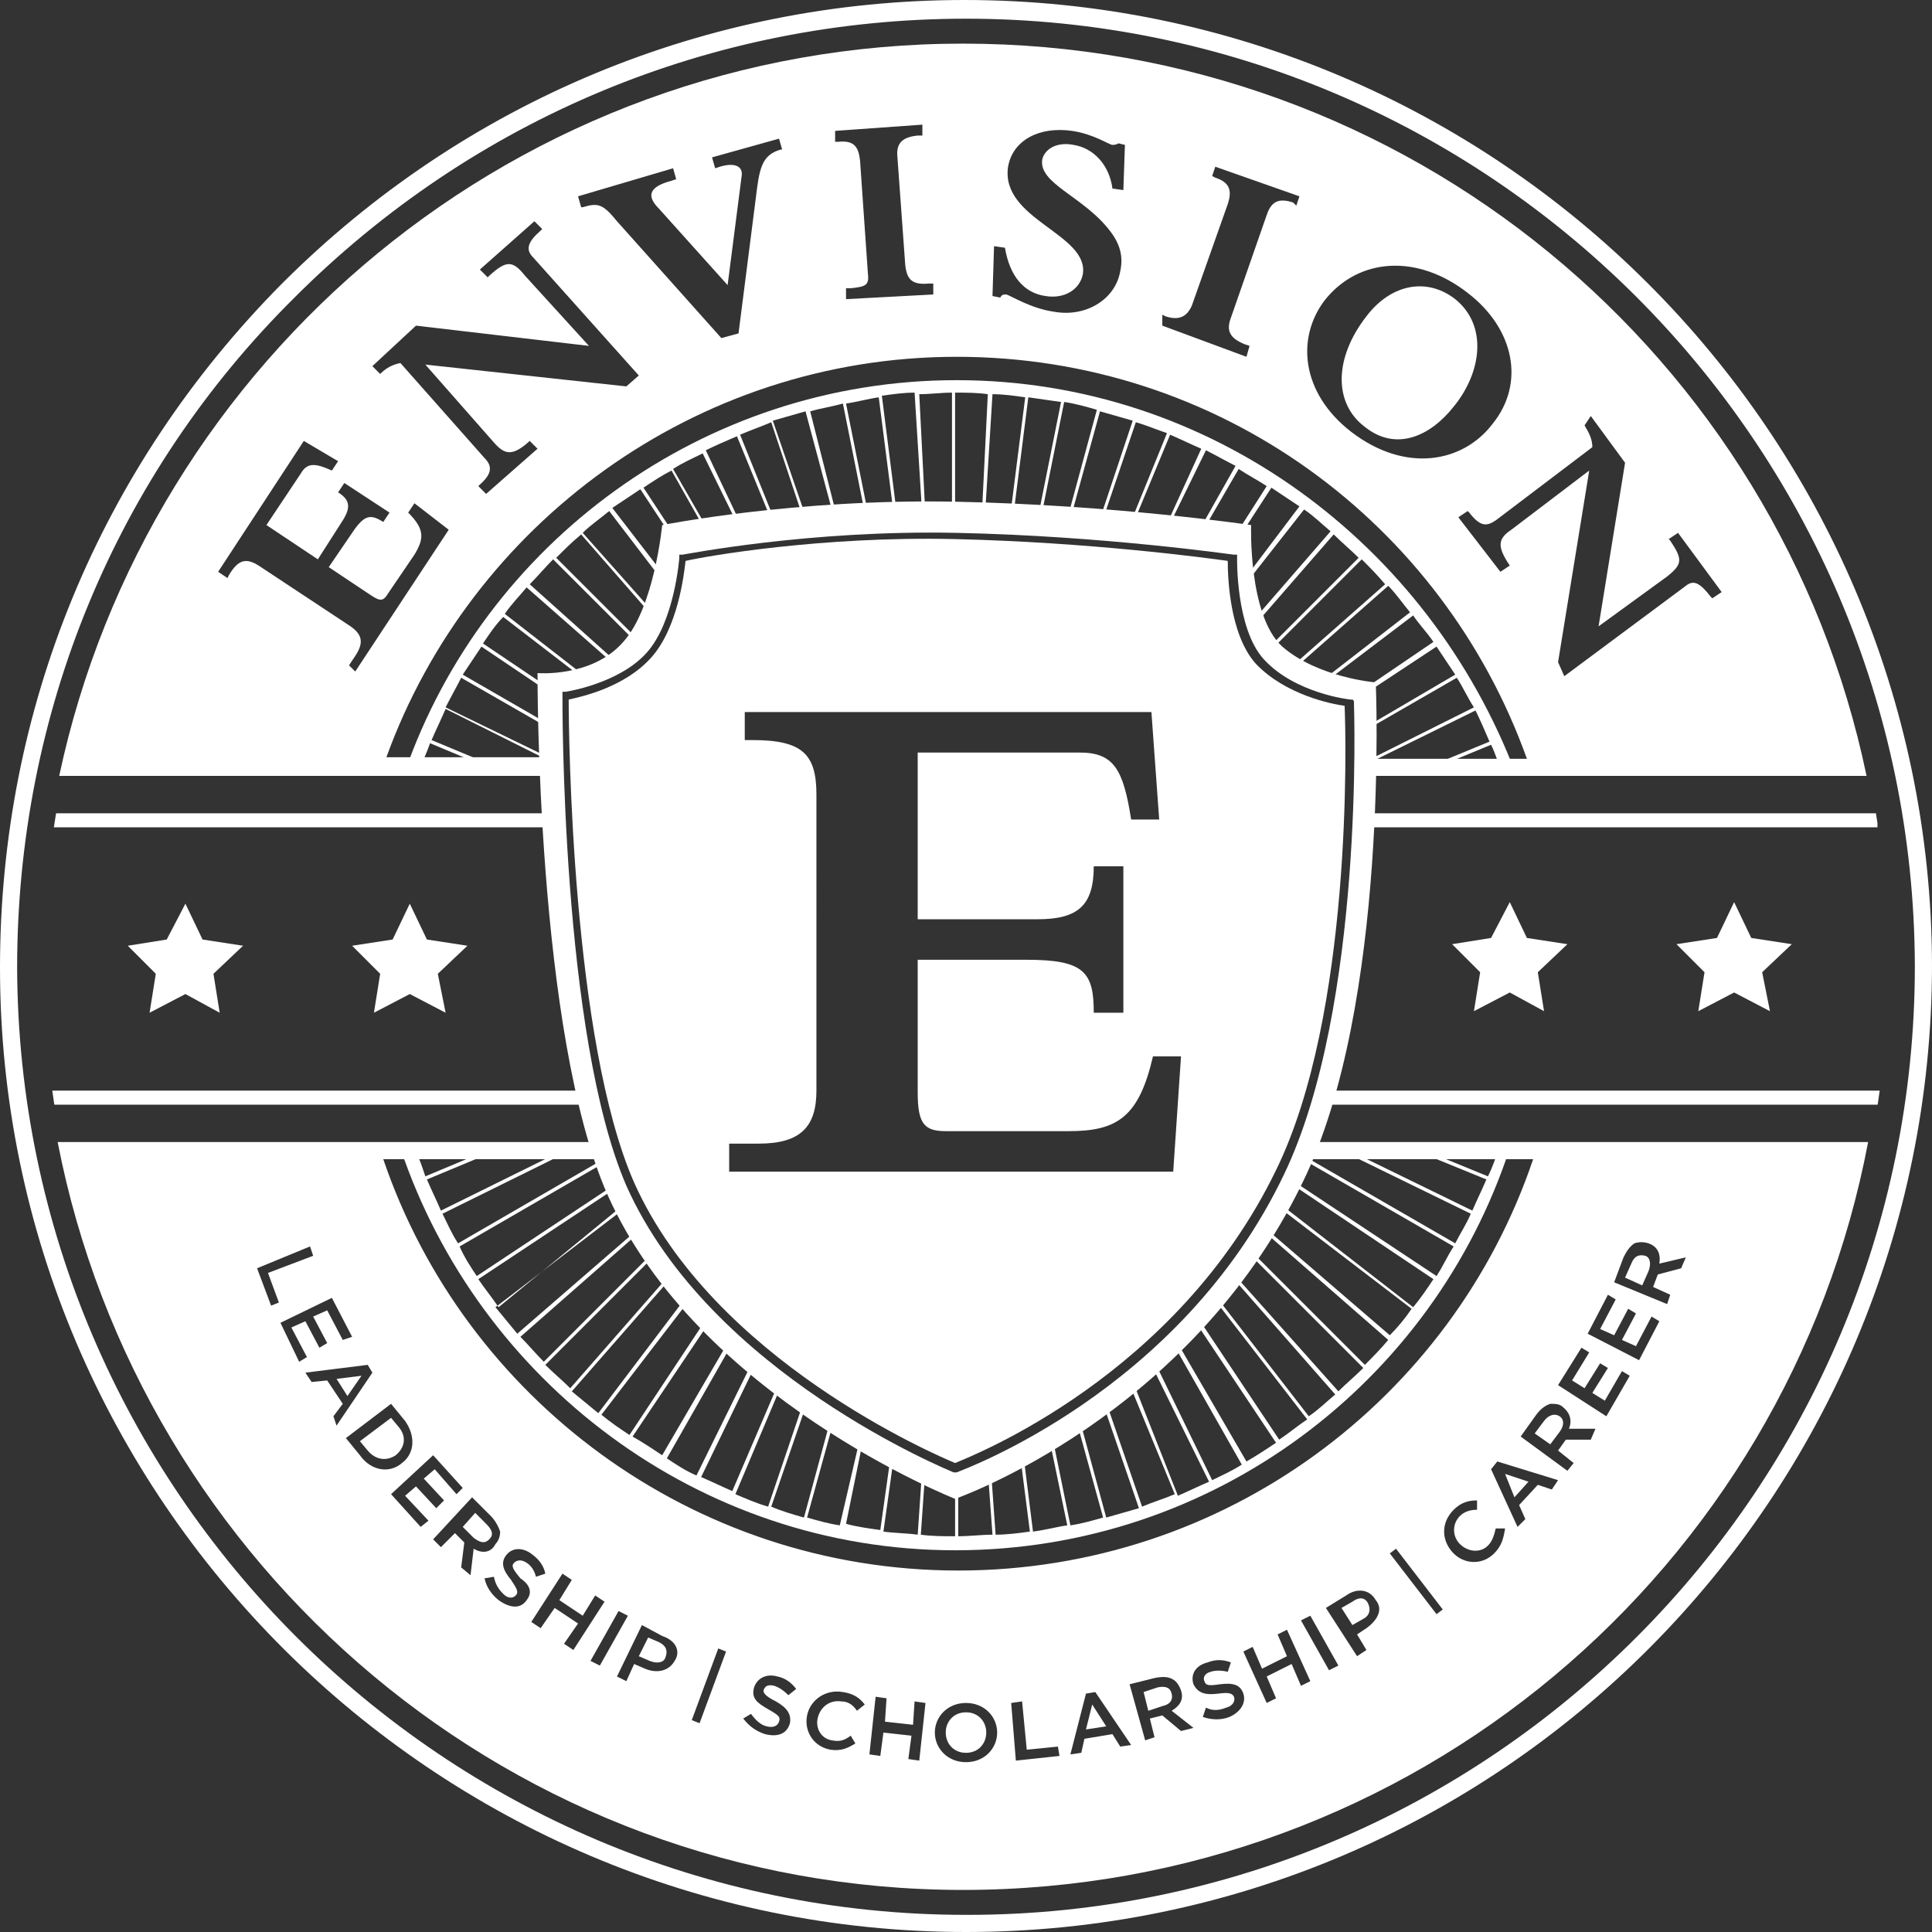
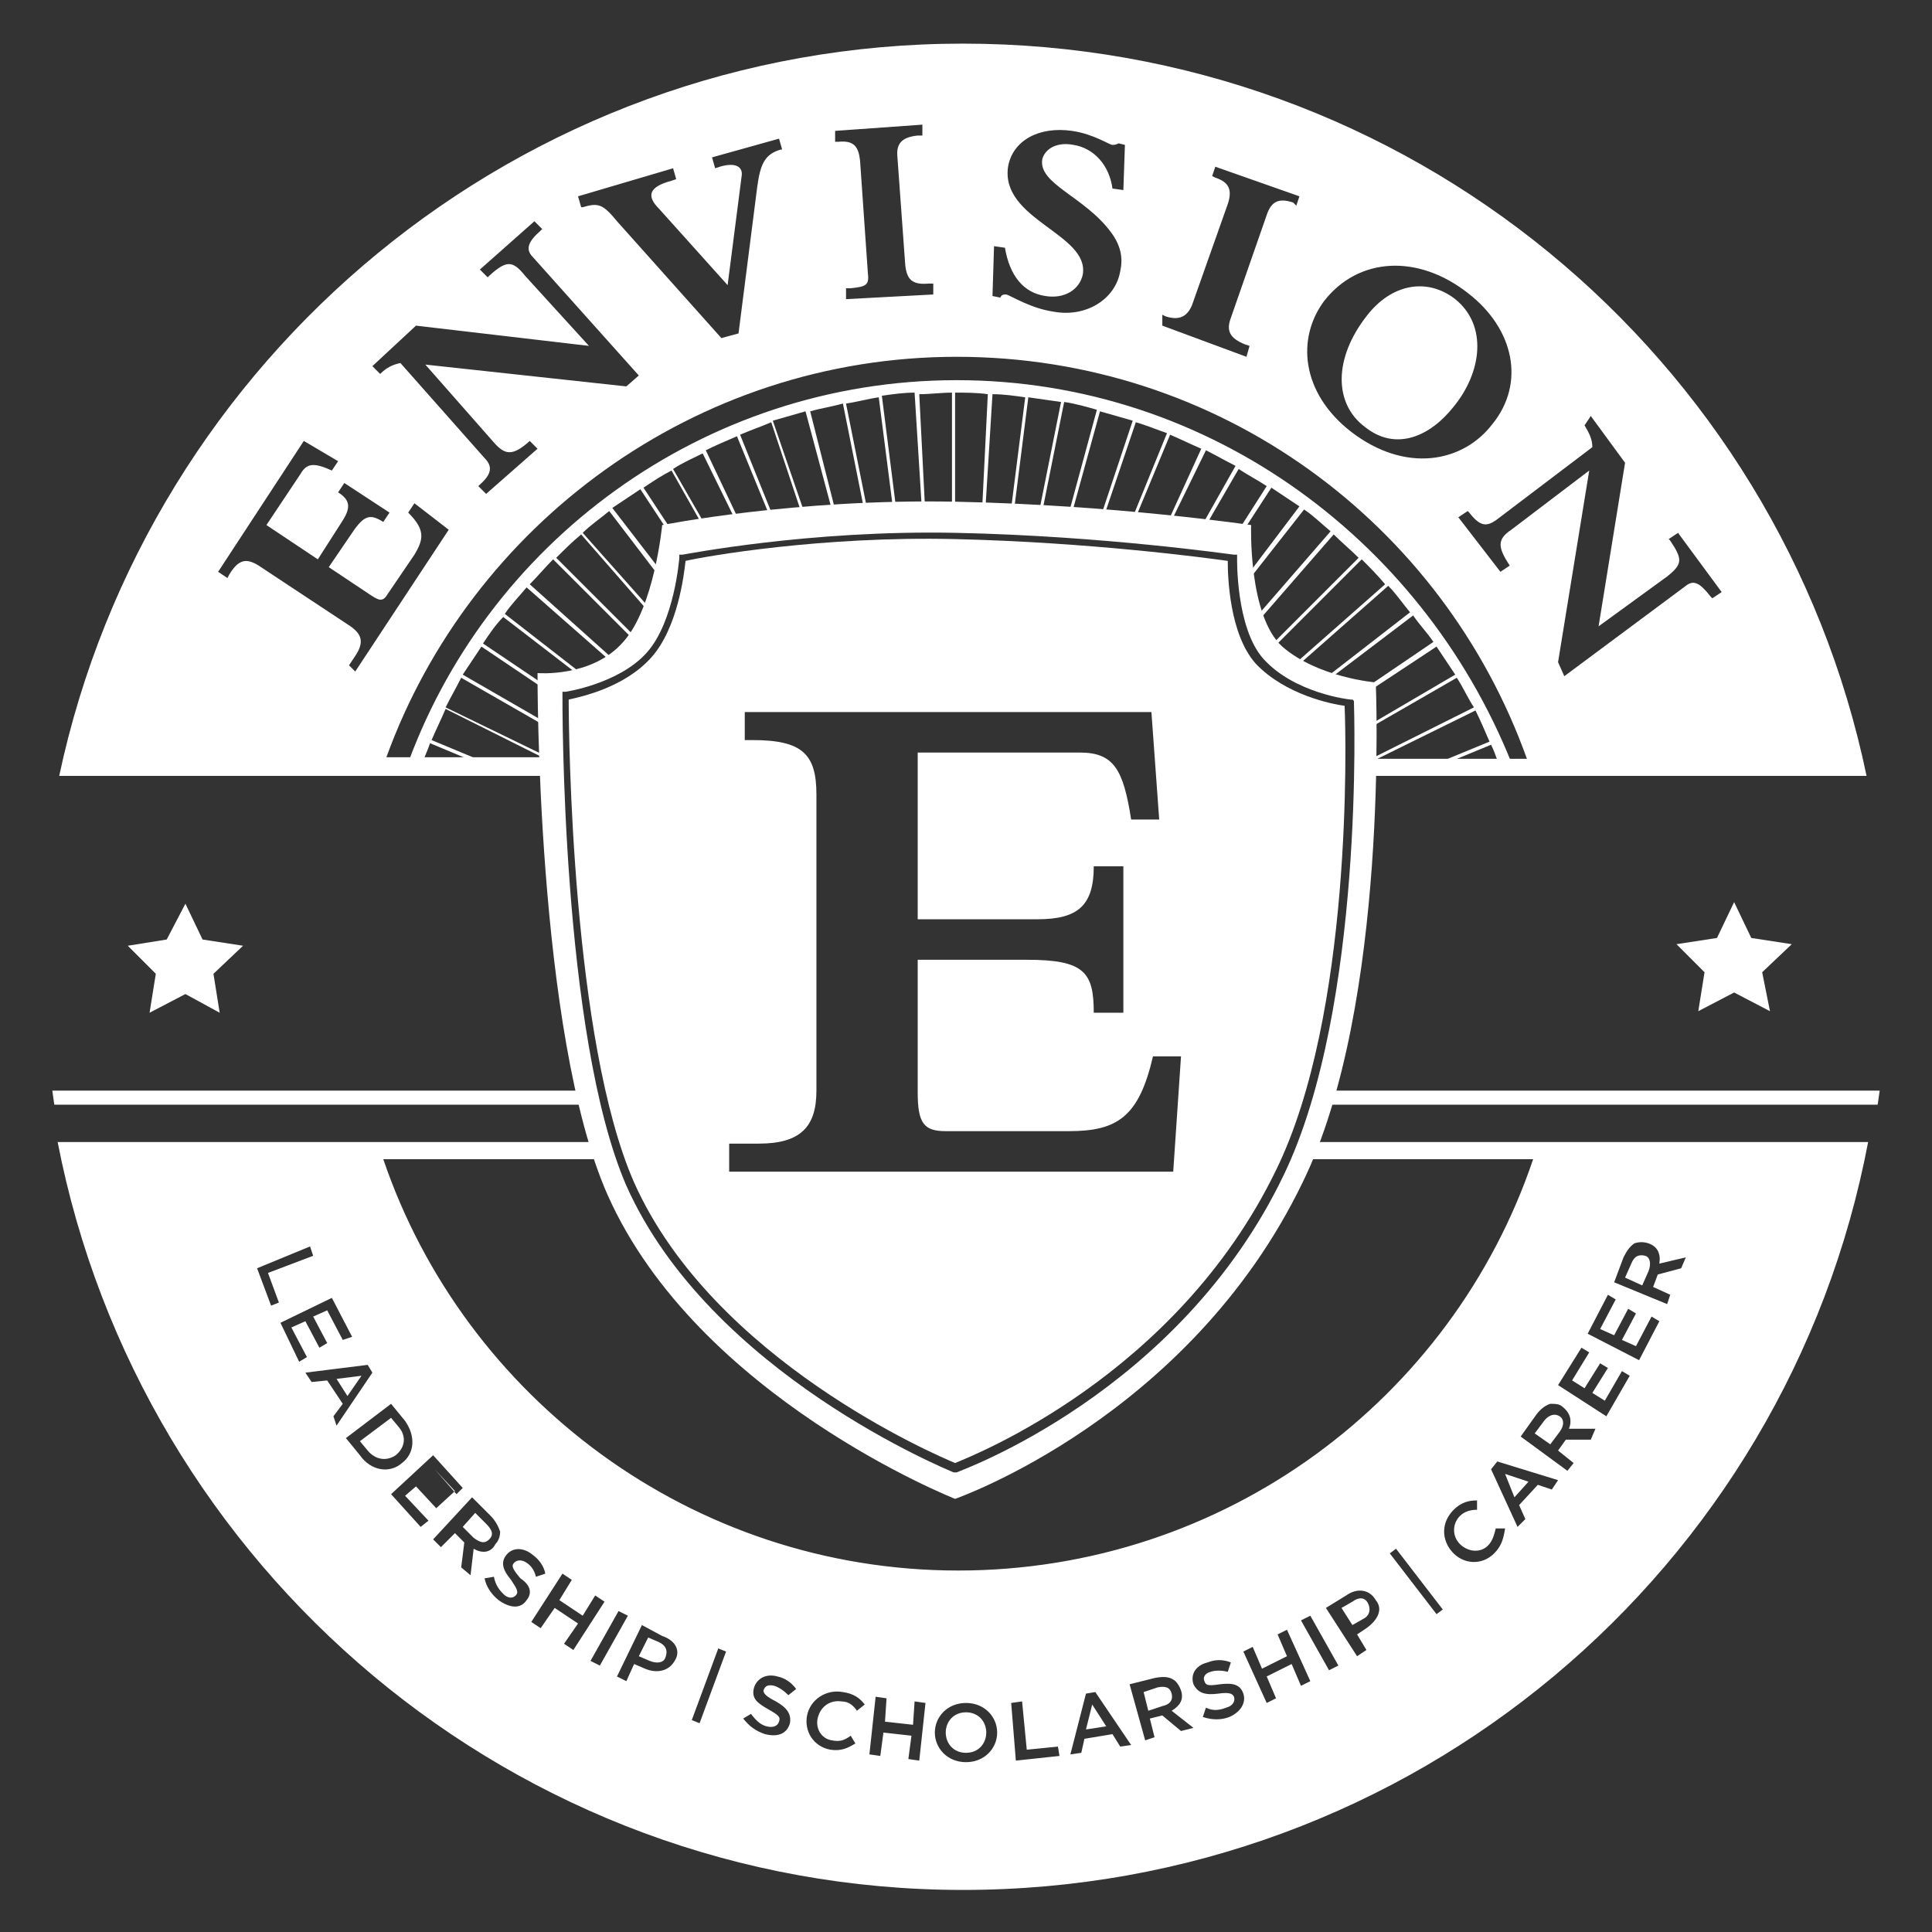
<svg xmlns="http://www.w3.org/2000/svg" xmlns:xlink="http://www.w3.org/1999/xlink" version="1.1" id="Layer_1" x="0px" y="0px" viewBox="0 0 124 124" style="enable-background:new 0 0 124 124;" xml:space="preserve">
  <rect x="0" y="0" width="124" height="124" fill="#333333" stroke="none" />
  <g>
    <g>
      <g>
        <path style="fill:none;" d="M61.5,24.8c-20.5,0-37.1,16.6-37.1,37.1S41,99,61.5,99s37.1-16.6,37.1-37.1S82,24.8,61.5,24.8z      M86.9,59.4c-0.1,2.4-0.3,4.7-0.8,7c-1,4.1-2.1,8.2-4.3,11.9C77.6,85.3,71,92.1,63,94.7c-0.6,0.5-1.4,0.8-2.3,0.3     c-4.6-2.2-9.7-3.7-13.1-7.8c-1.7-2.1-3.6-4-5.2-6.1c-0.8-1-1.6-1.9-2.1-3.1c-0.3-0.6-0.2-2.2-0.6-2.6c-2-2-1.5-4-2.2-6.5     c-0.7-2.6-1.3-5.1-1.5-7.8c-0.2-2.8-0.3-5.5-0.5-8.3c-0.1-1.2-0.1-2.4,0.1-3.7c0.2-1,0.2-1.3-0.3-2.1c-0.6-0.9-0.3-1.8,0.2-2.3     c0.2-0.7,0.9-1.2,1.9-1.2c2.7,0.2,4.7-3.4,5.6-5.4c0-0.1,0.1-0.2,0.1-0.2c-0.6-1.2,0-3.1,1.8-3.1c2.4,0,4.6-0.6,6.9-0.9     c2.3-0.3,4.5-0.4,6.8-0.5c3.9,0,7.9,0.1,11.8,0c2.5-0.1,5.8-0.3,8,1c0.3,0.2,0.6,0.5,0.9,0.7c0.2,0.1,0.3,0.3,0.4,0.5     c0.4,0.6,0.7,1.3,0.6,2.1c0,0.1,0,0.2,0,0.3c0.3,1.1,0.6,2.2,0.8,3.3c0.3,0.2,0.5,0.4,0.8,0.6c0.8,0.6,1.6,1.1,2.4,1.6     c0.3,0.2,0.7,0.4,1,0.6c-0.3-0.2-0.3,0,0.3,0.2c0.6,0.2,1.3,0.8,1.4,1.4c0.4,2.1,0.3,4.3,0.2,6.5l0,0     C87.6,54.7,87,56.9,86.9,59.4z" />
        <g>
          <path style="fill:#FFFFFF;" d="M61.4,24.4c-16.3,0-30.3,10.5-35.4,25.1h0.9c0.2-0.6,0.5-1.2,0.7-1.8l4.3,1.8h0.6l-4.8-2      c0.3-0.7,0.6-1.3,0.9-2l7,3.5c0-0.1,0-0.2,0-0.2l-7-3.4c0.3-0.6,0.7-1.3,1-1.9l5.4,3.1c0-0.1-0.1-0.2-0.1-0.3l-5.2-3      c0.4-0.6,0.8-1.2,1.2-1.8l4.6,3.1c0-0.1,0.1-0.1,0.1-0.2L31,41.3c0.4-0.6,0.8-1.2,1.3-1.7l5.2,4c0.1,0,0.2,0,0.3,0l-5.4-4.2      c0.4-0.6,0.9-1.1,1.4-1.7l5.8,5.1c0.1,0,0.1-0.1,0.2-0.1L34,37.5c0.5-0.5,1-1.1,1.5-1.6l5.5,5.5c0-0.1,0.1-0.1,0.1-0.2l-5.4-5.4      c0.5-0.5,1-1,1.6-1.5l4.8,5.5c0-0.1,0.1-0.1,0.1-0.2l-4.8-5.4c0.5-0.5,1.1-0.9,1.7-1.4l3.9,5.1c0,0,0-0.1,0.1-0.1      C43,37.7,43,37.6,43,37.4l-3.7-4.8c0.6-0.4,1.2-0.8,1.8-1.2l2.5,3.8c0.1,0,0.1-0.1,0.2-0.1l-2.5-3.8c0.6-0.4,1.2-0.8,1.8-1.1      l2.6,4.6c0.1,0,0.2,0,0.2,0l-2.7-4.7c0.6-0.4,1.3-0.7,1.9-1l2.7,5.5c0.1,0,0.2,0,0.2,0l-2.7-5.7c0.6-0.3,1.3-0.6,2-0.9l2.5,6.1      H50l-2.5-6.2c0.7-0.3,1.3-0.5,2-0.8l2.2,6.6c0.1,0,0.2,0,0.2,0L49.6,27c0.7-0.2,1.4-0.4,2.1-0.6l1.9,7.1c0.1,0,0.2,0,0.2,0      L52,26.4c0.7-0.2,1.4-0.3,2.1-0.5l1.5,7.5c0.1,0,0.2,0,0.2,0l-1.5-7.5c0.7-0.1,1.4-0.3,2.1-0.4l1,7.8c0.1,0,0.2,0,0.2,0l-1-7.9      c0.7-0.1,1.4-0.2,2.1-0.2l0.5,8c0.1,0,0.2,0,0.2,0L59,25.3c0.7,0,1.4-0.1,2.1-0.1v8.1c0.1,0,0.2,0,0.2,0v-8.1      c0.7,0,1.4,0,2.1,0.1L63,33.4c0.1,0,0.2,0,0.2,0l0.5-8.1c0.7,0,1.4,0.1,2.1,0.2l-1,7.9c0.1,0,0.2,0,0.2,0l1-7.9      c0.7,0.1,1.4,0.2,2.1,0.3l-1.5,7.5c0.1,0,0.2,0,0.2,0l1.5-7.5c0.7,0.1,1.4,0.3,2.1,0.5l-1.9,7c0.1,0,0.2,0,0.2,0l1.9-6.9      c0.7,0.2,1.4,0.4,2.1,0.6l-2.1,6.3c0.1,0,0.2,0,0.2,0l2.1-6.2c0.7,0.2,1.4,0.5,2,0.7l-2.2,5.4c0.1,0,0.2,0,0.2,0l2.2-5.3      c0.7,0.3,1.3,0.6,2,0.9L75,33.4c0.1,0,0.2,0,0.2,0l2.2-4.5c0.6,0.3,1.3,0.7,1.9,1l-2.2,3.9c0.1,0,0.1,0.1,0.2,0.1l2.2-3.8      c0.6,0.4,1.2,0.7,1.8,1.1L79,34.8c0.1,0,0.1,0.1,0.2,0.2l2.4-3.7c0.6,0.4,1.2,0.8,1.8,1.2l-3.1,4.1c0,0.1,0,0.2,0.1,0.3l3.3-4.2      c0.6,0.4,1.1,0.9,1.7,1.4l-4.6,5.3c0,0.1,0,0.2,0.1,0.3l4.7-5.4c0.5,0.5,1.1,1,1.6,1.5l-5.8,5.8c0.1,0,0.1,0.1,0.2,0.1l5.8-5.8      c0.5,0.5,1,1,1.5,1.6L83,42.7c0.1,0,0.1,0.1,0.2,0.1l5.9-5.2c0.5,0.5,0.9,1.1,1.4,1.7l-5.8,4.5c0.1,0,0.1,0.1,0.2,0.1l5.8-4.4      c0.4,0.6,0.9,1.1,1.3,1.7l-5.3,3.6c0.1,0,0.1,0.1,0.2,0.2l5.3-3.5c0.4,0.6,0.8,1.2,1.2,1.8l-5.8,3.4c0,0.1,0,0.2,0,0.2l5.9-3.4      c0.4,0.6,0.7,1.3,1.1,1.9l-6.8,3.4c0,0.1,0,0.2,0,0.2l6.9-3.4c0.3,0.6,0.6,1.3,0.9,2l-5.1,2.1h0.6l4.6-1.9      c0.3,0.6,0.5,1.3,0.7,1.9h0.9C91.7,34.9,77.7,24.4,61.4,24.4z" />
-           <path style="fill:#FFFFFF;" d="M96.2,73.7c-0.2,0.6-0.4,1.2-0.7,1.8l-4.4-1.8h-0.6l4.9,2c-0.3,0.7-0.6,1.3-0.9,2l-8.2-4h-0.5      l8.6,4.2c-0.3,0.7-0.7,1.3-1,1.9l-9.7-5.6c0,0.1-0.1,0.1-0.1,0.2l9.7,5.6c-0.4,0.6-0.7,1.3-1.1,1.9L83,75.8      c0,0.1-0.1,0.1-0.1,0.2l9.1,6.1c-0.4,0.6-0.8,1.2-1.3,1.8l-8.5-6.6c0,0.1-0.1,0.1-0.1,0.2l8.5,6.5c-0.4,0.6-0.9,1.2-1.4,1.7      l-7.9-6.8c0,0.1-0.1,0.1-0.1,0.2l7.9,6.9c-0.5,0.6-1,1.1-1.5,1.6l-7.2-7.2c0,0.1-0.1,0.1-0.1,0.2l7.2,7.2      c-0.5,0.5-1.1,1-1.6,1.5l-6.6-7.4c0,0.1-0.1,0.1-0.1,0.2l6.5,7.4c-0.6,0.5-1.1,1-1.7,1.4l-5.8-7.5c0,0.1-0.1,0.1-0.1,0.2      l5.8,7.5c-0.6,0.4-1.2,0.9-1.8,1.3l-5-7.5C77,85,77,85,76.9,85.1l5,7.5c-0.6,0.4-1.2,0.8-1.9,1.2l-4.3-7.4      c-0.1,0.1-0.1,0.1-0.2,0.2l4.2,7.4c-0.6,0.4-1.3,0.7-1.9,1l-3.5-7.2c-0.1,0.1-0.1,0.1-0.2,0.2l3.5,7.1c-0.7,0.3-1.3,0.6-2,0.9      l-2.8-7.1c-0.1,0.1-0.1,0.1-0.2,0.2l2.8,6.8c-0.7,0.3-1.4,0.5-2.1,0.8l-2.2-6.4c-0.1,0-0.1,0.1-0.2,0.1l2.2,6.4      c-0.7,0.2-1.4,0.4-2.1,0.6l-1.6-5.9c-0.1,0-0.1,0.1-0.2,0.1l1.6,5.8c-0.7,0.2-1.4,0.4-2.1,0.5l-1.1-5.4c-0.1,0-0.1,0.1-0.2,0.1      l1.1,5.3c-0.7,0.1-1.4,0.3-2.2,0.4l-0.6-4.8c-0.1,0-0.1,0.1-0.2,0.1l0.6,4.7c-0.7,0.1-1.5,0.2-2.2,0.2l-0.3-4.2      c-0.1,0-0.1,0.1-0.2,0.1l0.3,4.1c-0.7,0-1.5,0.1-2.2,0.1v-3.5c-0.1,0-0.2,0-0.2,0v3.5c-0.7,0-1.5,0-2.2-0.1l0.3-4.3      c-0.1,0-0.1-0.1-0.2-0.1l-0.3,4.4c-0.7-0.1-1.5-0.1-2.2-0.2l0.7-5c-0.1,0-0.1-0.1-0.2-0.1l-0.7,5c-0.7-0.1-1.5-0.2-2.2-0.4      l1.1-5.4c-0.1,0-0.1-0.1-0.2-0.1l-1.3,5.6c-0.7-0.1-1.4-0.3-2.1-0.5l1.6-5.8c-0.1,0-0.1-0.1-0.2-0.1l-1.6,5.9      c-0.7-0.2-1.4-0.4-2.1-0.7l2.1-6.1c-0.1,0-0.1-0.1-0.2-0.1l-2.1,6.2c-0.7-0.2-1.4-0.5-2.1-0.8l2.7-6.4c-0.1,0-0.1-0.1-0.2-0.1      L47,95.7c-0.7-0.3-1.3-0.6-2-0.9l3.3-6.8c-0.1-0.1-0.1-0.1-0.2-0.2l-3.4,6.9c-0.7-0.3-1.3-0.7-1.9-1.1l4.1-7.2      c-0.1-0.1-0.1-0.1-0.2-0.2l-4.2,7.2c-0.6-0.4-1.2-0.8-1.9-1.2l4.9-7.3c-0.1-0.1-0.1-0.1-0.2-0.2l-4.9,7.4      c-0.6-0.4-1.2-0.8-1.8-1.3l5.6-7.3c-0.1-0.1-0.1-0.1-0.2-0.2l-5.6,7.4c-0.6-0.5-1.1-0.9-1.7-1.4l6.3-7.2c0-0.1-0.1-0.1-0.1-0.2      l-6.3,7.2c-0.5-0.5-1.1-1-1.6-1.5l6.9-6.9c0-0.1-0.1-0.1-0.1-0.2l-6.9,6.9c-0.5-0.5-1-1.1-1.5-1.6l7.4-6.5      c0-0.1-0.1-0.1-0.1-0.2l-7.5,6.5c-0.5-0.6-0.9-1.1-1.4-1.7l8.1-6.2c0-0.1,0-0.1-0.1-0.2L32,83.9c-0.4-0.6-0.9-1.2-1.3-1.8      l9.2-6.1c0-0.1,0-0.2-0.1-0.2l-9.2,6.1c-0.4-0.6-0.8-1.2-1.1-1.9l9.5-5.5c0-0.1-0.1-0.1-0.1-0.2l-9.5,5.5      c-0.4-0.6-0.7-1.3-1-1.9l8.5-4.2h-0.5l-8.1,4c-0.3-0.7-0.6-1.3-0.9-2l4.8-2h-0.6l-4.3,1.8c-0.2-0.6-0.4-1.2-0.7-1.8h-0.9      c5,14.9,19.1,25.8,35.6,25.8c16.6,0,30.7-10.8,35.6-25.8H96.2z" />
        </g>
        <g>
-           <path style="fill:#FFFFFF;" d="M62,124C27.9,124,0,96.2,0,62.1C0,45.5,6.4,30,18.1,18.2C29.8,6.5,45.4,0,61.9,0      c34.2,0,62,27.8,62.1,61.9C124,96.1,96.3,124,62,124L62,124z M62,1.2c-16.3,0-31.6,6.4-43.1,17.9C7.4,30.5,1.1,45.8,1.1,62.1      c0.1,33.5,27.4,60.8,60.9,60.8h0.1c33.6,0,60.8-27.4,60.8-60.9C122.8,28.4,95.5,1.2,62,1.2z" />
-         </g>
+           </g>
        <g>
-           <polygon style="fill:#FFFFFF;" points="26.3,58 27.4,60.3 30,60.7 28.1,62.5 28.6,65 26.3,63.8 24,65 24.4,62.5 22.6,60.7       25.2,60.3     " />
          <polygon style="fill:#FFFFFF;" points="11.9,58 13,60.3 15.6,60.7 13.7,62.5 14.1,65 11.9,63.8 9.6,65 10,62.5 8.2,60.7       10.7,60.3     " />
        </g>
        <g>
          <polygon style="fill:#FFFFFF;" points="111.3,57.9 112.4,60.2 115,60.6 113.1,62.4 113.6,64.9 111.3,63.7 109,64.9 109.4,62.4       107.6,60.6 110.2,60.2     " />
-           <polygon style="fill:#FFFFFF;" points="96.9,57.9 98,60.2 100.6,60.6 98.7,62.4 99.1,64.9 96.9,63.7 94.6,64.9 95,62.4       93.2,60.6 95.7,60.2     " />
        </g>
        <g>
          <g>
            <defs>
-               <circle id="SVGID_1_" cx="62" cy="61.9" r="59.2" />
-             </defs>
+               </defs>
            <clipPath id="SVGID_00000164487788807204824740000018165325840260256957_">
              <use xlink:href="#SVGID_1_" style="overflow:visible;" />
            </clipPath>
            <g style="clip-path:url(#SVGID_00000164487788807204824740000018165325840260256957_);">
              <g>
                <path style="fill:#FFFFFF;" d="M35.5,52.7c0-0.2,0-0.3,0-0.5H2.7v0.9h32.8C35.5,53,35.5,52.9,35.5,52.7z" />
                <path style="fill:#FFFFFF;" d="M87.2,52.2L87.2,52.2c0.1,0.3,0.1,0.6,0.1,0.9h33.2v-0.9H87.2z" />
              </g>
            </g>
          </g>
          <g>
            <defs>
              <circle id="SVGID_00000102545306926791253940000016139900840989077422_" cx="62" cy="61.9" r="59.2" />
            </defs>
            <clipPath id="SVGID_00000044144268555599455270000015945200337997659778_">
              <use xlink:href="#SVGID_00000102545306926791253940000016139900840989077422_" style="overflow:visible;" />
            </clipPath>
            <g style="clip-path:url(#SVGID_00000044144268555599455270000015945200337997659778_);">
              <g>
                <path style="fill:#FFFFFF;" d="M37.7,70H2.9v0.9h35C37.8,70.6,37.8,70.3,37.7,70z" />
                <path style="fill:#FFFFFF;" d="M85.1,70c-0.1,0.3-0.2,0.6-0.3,0.9h35.9V70H85.1z" />
              </g>
            </g>
          </g>
        </g>
        <g>
          <path style="fill:#FFFFFF;" d="M30.5,97.1L29.7,98l0.7,0.7c0.4,0.3,0.7,0.4,1,0.1l0,0c0.3-0.3,0.2-0.6-0.2-1L30.5,97.1z" />
          <path style="fill:#FFFFFF;" d="M87.8,102.9c-0.2-0.4-0.6-0.4-1-0.1l-0.7,0.4l0.7,1.1l0.7-0.4C87.9,103.7,88,103.3,87.8,102.9      L87.8,102.9z" />
          <path style="fill:#FFFFFF;" d="M62,109.9c-0.8,0-1.3,0.6-1.3,1.3l0,0c0,0.7,0.5,1.3,1.3,1.3s1.3-0.6,1.3-1.3l0,0      C63.3,110.5,62.8,109.9,62,109.9z" />
          <polygon style="fill:#FFFFFF;" points="98.1,95.1 96.6,94.6 97.2,96.1     " />
          <path style="fill:#FFFFFF;" d="M75.2,108.7c-0.1-0.4-0.4-0.5-0.9-0.4l-0.9,0.3l0.3,1.2l0.9-0.3      C75.1,109.4,75.3,109.1,75.2,108.7L75.2,108.7z" />
          <path style="fill:#FFFFFF;" d="M42.3,105.4l-0.7-0.3l-0.6,1.2l0.7,0.3c0.5,0.2,0.9,0.1,1-0.2l0,0      C42.9,105.9,42.7,105.6,42.3,105.4z" />
          <polygon style="fill:#FFFFFF;" points="69.7,111 71,110.8 70.1,109.4     " />
          <path style="fill:#FFFFFF;" d="M100.1,90.9L100.1,90.9c-0.3-0.2-0.7-0.1-1,0.3L98.5,92l1,0.7l0.6-0.8      C100.4,91.5,100.4,91.1,100.1,90.9z" />
          <polygon style="fill:#FFFFFF;" points="22.3,89.6 23.2,88.3 21.6,88.5     " />
          <path style="fill:#FFFFFF;" d="M25.6,91.6L25.1,91l-2,1.5l0.5,0.6c0.5,0.6,1.2,0.7,1.8,0.3l0,0C26,92.9,26.1,92.2,25.6,91.6z" />
-           <path style="fill:#FFFFFF;" d="M84.1,73.3c-0.1,0.4-0.3,0.8-0.4,1.1h14.7c-5.2,15.4-19.8,26.4-36.9,26.4S29.8,89.7,24.6,74.4      h14.3c-0.2-0.4-0.4-0.8-0.5-1.1H3.7c5.3,27.3,29.3,48,58.1,48c28.9,0,52.9-20.6,58.1-48H84.1z M16.5,81.4l3.4-1.4l0.2,0.6      l-2.9,1.1l0.7,1.9l-0.5,0.2L16.5,81.4z M18,84.9l3.3-1.6l1.3,2.5L22,86l-1-1.9l-0.9,0.4l0.9,1.7l-0.5,0.3l-0.9-1.7l-0.9,0.4      l1,1.9l-0.5,0.3L18,84.9z M21.4,90.9l0.6-0.8l-1-1.5l-1,0.1l-0.4-0.6l4-0.5l0.3,0.5l-2.3,3.4L21.4,90.9z M23.1,93.4l-0.9-1.1      l2.9-2.2l0.9,1.1c0.7,1,0.6,2.1-0.2,2.7l0,0C25,94.6,23.8,94.4,23.1,93.4z M27,98l-1.9-2.1l2.7-2.5l1.9,2.1l-0.4,0.4l-1.4-1.6      l-0.7,0.6l1.3,1.4L28,96.8l-1.3-1.4L26,96l1.5,1.6L27,98z M30.4,99.4l-0.2,1.7l-0.6-0.5l0.2-1.6l0,0l-0.6-0.6l-0.9,0.9l-0.5-0.5      l2.5-2.7l1.2,1.2c0.3,0.3,0.5,0.7,0.6,1c0,0.3-0.1,0.6-0.3,0.8l0,0C31.5,99.7,30.9,99.7,30.4,99.4z M33.8,102.7L33.8,102.7      c-0.4,0.6-1.1,0.5-1.8,0c-0.5-0.4-0.8-0.9-0.9-1.4l0.6-0.1c0.1,0.5,0.3,0.8,0.6,1.1c0.3,0.3,0.6,0.3,0.8,0.1l0,0      c0.2-0.2,0.1-0.4-0.3-1c-0.5-0.6-0.7-1.1-0.3-1.6l0,0c0.4-0.5,1.1-0.5,1.7,0c0.4,0.3,0.7,0.7,0.8,1.2l-0.6,0.2      c-0.1-0.4-0.3-0.7-0.6-0.9c-0.3-0.2-0.6-0.2-0.8,0l0,0c-0.2,0.2-0.1,0.4,0.4,1C34,101.7,34.2,102.2,33.8,102.7z M36.2,105.5      l0.9-1.3l-1.5-1l-0.9,1.3l-0.6-0.4l2-3.1l0.6,0.4l-0.8,1.3l1.5,1l0.8-1.3l0.6,0.4l-2,3.1L36.2,105.5z M37.9,106.6l1.8-3.2      l0.6,0.3l-1.8,3.2L37.9,106.6z M43.3,106.6L43.3,106.6c-0.4,0.7-1.2,0.8-1.9,0.5l-0.7-0.3l-0.5,1.1l-0.6-0.3l1.6-3.3l1.3,0.7      C43.4,105.3,43.7,106,43.3,106.6z M44.9,110.6l-0.5-0.2l1.7-4.6l0.5,0.2L44.9,110.6z M49.8,109.2c0.7,0.4,1,0.8,0.9,1.4l0,0      c-0.2,0.7-0.8,0.9-1.6,0.7c-0.6-0.2-1-0.5-1.4-1l0.5-0.3c0.3,0.4,0.6,0.7,1,0.8c0.4,0.1,0.7,0,0.8-0.3l0,0      c0.1-0.3,0-0.4-0.7-0.8s-1.1-0.7-0.9-1.4l0,0c0.2-0.6,0.8-0.9,1.5-0.7c0.5,0.1,0.9,0.4,1.2,0.8l-0.5,0.4      c-0.3-0.3-0.6-0.5-0.9-0.6c-0.4-0.1-0.6,0-0.7,0.3l0,0C49,108.7,49.2,108.9,49.8,109.2z M53.4,111.7c0.5,0.1,0.8,0,1.2-0.3      l0.3,0.5c-0.5,0.3-0.9,0.5-1.6,0.4c-1.1-0.2-1.7-1.2-1.5-2.2l0,0c0.2-1,1.2-1.7,2.3-1.5c0.7,0.1,1.1,0.4,1.4,0.8l-0.5,0.4      c-0.2-0.3-0.5-0.6-1-0.6c-0.7-0.1-1.3,0.3-1.5,1l0,0C52.3,110.9,52.7,111.6,53.4,111.7z M59,113l-0.7-0.1l0.2-1.5l-1.8-0.2      l-0.2,1.5l-0.7-0.1l0.4-3.7l0.7,0.1l-0.1,1.5l1.8,0.2l0.1-1.5l0.7,0.1L59,113z M64,111.2c0,1-0.8,1.9-2,1.9s-2-0.9-2-1.9l0,0      c0-1,0.8-1.9,2-1.9S64,110.2,64,111.2L64,111.2z M65.2,113l-0.3-3.7l0.7-0.1l0.3,3.1l2-0.2l0.1,0.6L65.2,113z M71.9,112.1      l-0.5-0.8l-1.8,0.3l-0.2,0.9l-0.7,0.1l1-3.9l0.6-0.1l2.3,3.4L71.9,112.1z M75.8,111.1l-1.2-1l0,0l-0.8,0.2l0.3,1.2l-0.6,0.2      l-1-3.6l1.6-0.4c0.5-0.1,0.9-0.1,1.2,0.1c0.2,0.1,0.4,0.4,0.5,0.7l0,0c0.2,0.6-0.1,1-0.6,1.3l1.4,1.1L75.8,111.1z M78.9,110.2      c-0.5,0.2-1.1,0.2-1.7,0l0.2-0.6c0.4,0.2,0.8,0.2,1.3,0c0.4-0.1,0.6-0.4,0.5-0.7l0,0c-0.1-0.2-0.3-0.3-1-0.2      c-0.8,0.1-1.3,0-1.6-0.6l0,0c-0.2-0.6,0.1-1.2,0.9-1.4c0.5-0.2,1-0.2,1.5,0l-0.2,0.6c-0.4-0.1-0.8-0.1-1.1,0      c-0.4,0.1-0.5,0.4-0.4,0.6l0,0c0.1,0.3,0.3,0.3,1,0.2c0.8-0.1,1.3,0,1.5,0.6l0,0C80,109.3,79.6,109.9,78.9,110.2z M83.5,108.2      l-0.6-1.4l-1.6,0.8l0.6,1.4l-0.6,0.3l-1.5-3.3l0.6-0.3l0.6,1.4l1.6-0.8l-0.6-1.4l0.6-0.3l1.5,3.3L83.5,108.2z M85.3,107.2      l-1.8-3.2l0.6-0.3l1.8,3.2L85.3,107.2z M87.7,104.5l-0.6,0.4l0.6,1l-0.6,0.4l-2-3.1l1.3-0.8c0.7-0.5,1.5-0.4,1.9,0.3l0,0      C88.8,103.3,88.4,104,87.7,104.5z M92.2,103.6l-3-3.9l0.4-0.3l3,3.9L92.2,103.6z M95.9,99.7c-0.8,0.8-2,0.7-2.7-0.1l0,0      c-0.7-0.8-0.7-1.9,0.1-2.7c0.5-0.5,1-0.6,1.5-0.6v0.6c-0.4,0-0.8,0.1-1.1,0.4c-0.5,0.5-0.5,1.3,0,1.8l0,0      c0.5,0.5,1.3,0.6,1.8,0.1c0.3-0.3,0.4-0.7,0.5-1.1h0.6C96.5,98.7,96.4,99.2,95.9,99.7z M99.6,95.6l-0.9-0.3l-1.2,1.3l0.4,0.9      L97.4,98l-1.7-3.7l0.4-0.5L100,95L99.6,95.6z M102.1,92.4h-1.6l0,0l-0.5,0.7l1,0.8l-0.4,0.5l-3-2.2l1-1.4      c0.3-0.4,0.6-0.6,0.9-0.7c0.3,0,0.6,0,0.8,0.2l0,0c0.5,0.4,0.6,0.9,0.4,1.4h1.7L102.1,92.4z M103.1,90.9l-3.1-2l1.5-2.4l0.5,0.3      l-1.1,1.8l0.8,0.5l1-1.6l0.5,0.3l-1,1.6l0.8,0.5l1.1-1.9l0.5,0.3L103.1,90.9z M105.2,87.3l-3.3-1.7l1.3-2.5l0.5,0.3l-1,1.9      l0.9,0.4l0.9-1.7l0.5,0.3l-0.9,1.7l0.9,0.4l1-1.9l0.5,0.3L105.2,87.3z M107.2,83.1l-0.2,0.6l-3.4-1.4l0.6-1.6      c0.2-0.4,0.4-0.7,0.7-0.9c0.3-0.1,0.6-0.1,0.9,0l0,0c0.6,0.2,0.8,0.7,0.7,1.3l1.7-0.4l-0.3,0.7l-1.5,0.4l0,0l-0.3,0.8      L107.2,83.1z" />
+           <path style="fill:#FFFFFF;" d="M84.1,73.3c-0.1,0.4-0.3,0.8-0.4,1.1h14.7c-5.2,15.4-19.8,26.4-36.9,26.4S29.8,89.7,24.6,74.4      h14.3c-0.2-0.4-0.4-0.8-0.5-1.1H3.7c5.3,27.3,29.3,48,58.1,48c28.9,0,52.9-20.6,58.1-48H84.1z M16.5,81.4l3.4-1.4l0.2,0.6      l-2.9,1.1l0.7,1.9l-0.5,0.2L16.5,81.4z M18,84.9l3.3-1.6l1.3,2.5L22,86l-1-1.9l-0.9,0.4l0.9,1.7l-0.5,0.3l-0.9-1.7l-0.9,0.4      l1,1.9l-0.5,0.3L18,84.9z M21.4,90.9l0.6-0.8l-1-1.5l-1,0.1l-0.4-0.6l4-0.5l0.3,0.5l-2.3,3.4L21.4,90.9z M23.1,93.4l-0.9-1.1      l2.9-2.2l0.9,1.1c0.7,1,0.6,2.1-0.2,2.7l0,0C25,94.6,23.8,94.4,23.1,93.4z M27,98l-1.9-2.1l2.7-2.5l1.9,2.1l-0.4,0.4l-1.4-1.6      l1.3,1.4L28,96.8l-1.3-1.4L26,96l1.5,1.6L27,98z M30.4,99.4l-0.2,1.7l-0.6-0.5l0.2-1.6l0,0l-0.6-0.6l-0.9,0.9l-0.5-0.5      l2.5-2.7l1.2,1.2c0.3,0.3,0.5,0.7,0.6,1c0,0.3-0.1,0.6-0.3,0.8l0,0C31.5,99.7,30.9,99.7,30.4,99.4z M33.8,102.7L33.8,102.7      c-0.4,0.6-1.1,0.5-1.8,0c-0.5-0.4-0.8-0.9-0.9-1.4l0.6-0.1c0.1,0.5,0.3,0.8,0.6,1.1c0.3,0.3,0.6,0.3,0.8,0.1l0,0      c0.2-0.2,0.1-0.4-0.3-1c-0.5-0.6-0.7-1.1-0.3-1.6l0,0c0.4-0.5,1.1-0.5,1.7,0c0.4,0.3,0.7,0.7,0.8,1.2l-0.6,0.2      c-0.1-0.4-0.3-0.7-0.6-0.9c-0.3-0.2-0.6-0.2-0.8,0l0,0c-0.2,0.2-0.1,0.4,0.4,1C34,101.7,34.2,102.2,33.8,102.7z M36.2,105.5      l0.9-1.3l-1.5-1l-0.9,1.3l-0.6-0.4l2-3.1l0.6,0.4l-0.8,1.3l1.5,1l0.8-1.3l0.6,0.4l-2,3.1L36.2,105.5z M37.9,106.6l1.8-3.2      l0.6,0.3l-1.8,3.2L37.9,106.6z M43.3,106.6L43.3,106.6c-0.4,0.7-1.2,0.8-1.9,0.5l-0.7-0.3l-0.5,1.1l-0.6-0.3l1.6-3.3l1.3,0.7      C43.4,105.3,43.7,106,43.3,106.6z M44.9,110.6l-0.5-0.2l1.7-4.6l0.5,0.2L44.9,110.6z M49.8,109.2c0.7,0.4,1,0.8,0.9,1.4l0,0      c-0.2,0.7-0.8,0.9-1.6,0.7c-0.6-0.2-1-0.5-1.4-1l0.5-0.3c0.3,0.4,0.6,0.7,1,0.8c0.4,0.1,0.7,0,0.8-0.3l0,0      c0.1-0.3,0-0.4-0.7-0.8s-1.1-0.7-0.9-1.4l0,0c0.2-0.6,0.8-0.9,1.5-0.7c0.5,0.1,0.9,0.4,1.2,0.8l-0.5,0.4      c-0.3-0.3-0.6-0.5-0.9-0.6c-0.4-0.1-0.6,0-0.7,0.3l0,0C49,108.7,49.2,108.9,49.8,109.2z M53.4,111.7c0.5,0.1,0.8,0,1.2-0.3      l0.3,0.5c-0.5,0.3-0.9,0.5-1.6,0.4c-1.1-0.2-1.7-1.2-1.5-2.2l0,0c0.2-1,1.2-1.7,2.3-1.5c0.7,0.1,1.1,0.4,1.4,0.8l-0.5,0.4      c-0.2-0.3-0.5-0.6-1-0.6c-0.7-0.1-1.3,0.3-1.5,1l0,0C52.3,110.9,52.7,111.6,53.4,111.7z M59,113l-0.7-0.1l0.2-1.5l-1.8-0.2      l-0.2,1.5l-0.7-0.1l0.4-3.7l0.7,0.1l-0.1,1.5l1.8,0.2l0.1-1.5l0.7,0.1L59,113z M64,111.2c0,1-0.8,1.9-2,1.9s-2-0.9-2-1.9l0,0      c0-1,0.8-1.9,2-1.9S64,110.2,64,111.2L64,111.2z M65.2,113l-0.3-3.7l0.7-0.1l0.3,3.1l2-0.2l0.1,0.6L65.2,113z M71.9,112.1      l-0.5-0.8l-1.8,0.3l-0.2,0.9l-0.7,0.1l1-3.9l0.6-0.1l2.3,3.4L71.9,112.1z M75.8,111.1l-1.2-1l0,0l-0.8,0.2l0.3,1.2l-0.6,0.2      l-1-3.6l1.6-0.4c0.5-0.1,0.9-0.1,1.2,0.1c0.2,0.1,0.4,0.4,0.5,0.7l0,0c0.2,0.6-0.1,1-0.6,1.3l1.4,1.1L75.8,111.1z M78.9,110.2      c-0.5,0.2-1.1,0.2-1.7,0l0.2-0.6c0.4,0.2,0.8,0.2,1.3,0c0.4-0.1,0.6-0.4,0.5-0.7l0,0c-0.1-0.2-0.3-0.3-1-0.2      c-0.8,0.1-1.3,0-1.6-0.6l0,0c-0.2-0.6,0.1-1.2,0.9-1.4c0.5-0.2,1-0.2,1.5,0l-0.2,0.6c-0.4-0.1-0.8-0.1-1.1,0      c-0.4,0.1-0.5,0.4-0.4,0.6l0,0c0.1,0.3,0.3,0.3,1,0.2c0.8-0.1,1.3,0,1.5,0.6l0,0C80,109.3,79.6,109.9,78.9,110.2z M83.5,108.2      l-0.6-1.4l-1.6,0.8l0.6,1.4l-0.6,0.3l-1.5-3.3l0.6-0.3l0.6,1.4l1.6-0.8l-0.6-1.4l0.6-0.3l1.5,3.3L83.5,108.2z M85.3,107.2      l-1.8-3.2l0.6-0.3l1.8,3.2L85.3,107.2z M87.7,104.5l-0.6,0.4l0.6,1l-0.6,0.4l-2-3.1l1.3-0.8c0.7-0.5,1.5-0.4,1.9,0.3l0,0      C88.8,103.3,88.4,104,87.7,104.5z M92.2,103.6l-3-3.9l0.4-0.3l3,3.9L92.2,103.6z M95.9,99.7c-0.8,0.8-2,0.7-2.7-0.1l0,0      c-0.7-0.8-0.7-1.9,0.1-2.7c0.5-0.5,1-0.6,1.5-0.6v0.6c-0.4,0-0.8,0.1-1.1,0.4c-0.5,0.5-0.5,1.3,0,1.8l0,0      c0.5,0.5,1.3,0.6,1.8,0.1c0.3-0.3,0.4-0.7,0.5-1.1h0.6C96.5,98.7,96.4,99.2,95.9,99.7z M99.6,95.6l-0.9-0.3l-1.2,1.3l0.4,0.9      L97.4,98l-1.7-3.7l0.4-0.5L100,95L99.6,95.6z M102.1,92.4h-1.6l0,0l-0.5,0.7l1,0.8l-0.4,0.5l-3-2.2l1-1.4      c0.3-0.4,0.6-0.6,0.9-0.7c0.3,0,0.6,0,0.8,0.2l0,0c0.5,0.4,0.6,0.9,0.4,1.4h1.7L102.1,92.4z M103.1,90.9l-3.1-2l1.5-2.4l0.5,0.3      l-1.1,1.8l0.8,0.5l1-1.6l0.5,0.3l-1,1.6l0.8,0.5l1.1-1.9l0.5,0.3L103.1,90.9z M105.2,87.3l-3.3-1.7l1.3-2.5l0.5,0.3l-1,1.9      l0.9,0.4l0.9-1.7l0.5,0.3l-0.9,1.7l0.9,0.4l1-1.9l0.5,0.3L105.2,87.3z M107.2,83.1l-0.2,0.6l-3.4-1.4l0.6-1.6      c0.2-0.4,0.4-0.7,0.7-0.9c0.3-0.1,0.6-0.1,0.9,0l0,0c0.6,0.2,0.8,0.7,0.7,1.3l1.7-0.4l-0.3,0.7l-1.5,0.4l0,0l-0.3,0.8      L107.2,83.1z" />
          <path style="fill:#FFFFFF;" d="M105.6,80.6L105.6,80.6c-0.4-0.1-0.7,0-0.9,0.5l-0.4,0.9l1.1,0.5l0.4-0.9      C106,81.1,105.9,80.7,105.6,80.6z" />
        </g>
        <g>
          <path style="fill:#FFFFFF;" d="M61.4,22.9c16.9,0,31.2,10.7,36.6,25.8H87.2c0,0.4,0,0.8,0,1.1h32.6c-5.6-26.9-29.4-47-58-47      c-28.5,0-52.3,20.2-58,47h31.6c0-0.3,0.1-0.5,0.1-0.8c0-0.1,0-0.3,0.1-0.4H24.8C30.2,33.7,44.6,22.9,61.4,22.9z M102.1,26.7      l2.2,3l-1.7,10.5L107,37c1-0.8,1-1.1,0.2-2.3l-0.1-0.1l0.6-0.4l2.8,3.8l-0.6,0.4l-0.1-0.1c-0.7-0.9-1.1-1.1-1.6-0.7l-7.8,5.8      l-0.4-0.9l2-12.3L97,34c-0.9,0.6-0.9,1.1-0.1,2.3l-0.6,0.4l-2.7-3.5l0.6-0.4l0.1,0.1c0.7,0.9,1.1,0.9,1.7,0.5l6.2-4.7      c0-0.5-0.2-0.9-0.5-1.4L102.1,26.7z M85,19.3c2.2-2.8,6-3,9.2-0.5c3,2.3,3.7,5.8,1.6,8.4c-1.9,2.5-5.6,3.2-9.1,0.5      C83.5,25.2,83.2,21.7,85,19.3z M74.6,20.2l0.2,0.1c0.9,0.3,1.4,0,1.7-0.7l2.3-6.5c0.3-0.9,0.1-1.4-0.8-1.7l-0.2-0.1l0.2-0.6      l5.4,1.9l-0.2,0.6L83,13c-0.9-0.3-1.4-0.1-1.7,0.8L79,20.4c-0.3,0.8-0.1,1.3,0.9,1.7l0.3,0.1L80,22.9l-5.4-2L74.6,20.2z       M63.8,15.8l0.7,0.1c0.3,1.8,1.2,2.9,2.6,3.1c1.2,0.2,2.2-0.4,2.4-1.4c0.4-2.6-5.3-3.5-4.8-6.9c0.3-1.7,2-2.6,4.1-2.3      c1.4,0.2,2.4,0.9,2.6,0.9c0.1,0,0.2,0,0.4-0.1l0.4,0.1l-0.1,2.9l-0.7-0.1c-0.2-1.5-1.2-2.6-2.5-2.8c-1-0.2-1.8,0.2-2,0.9      c-0.3,1.6,2.7,2.4,4.4,4.7c0.6,0.8,0.8,1.6,0.6,2.5c-0.3,1.8-2.2,3-4.3,2.6c-1.4-0.2-2.7-1-3-1.1c-0.2,0-0.3,0-0.4,0.2L63.7,19      L63.8,15.8z M59.2,8v0.7h-0.3c-1,0.1-1.4,0.5-1.3,1.4l0.5,6.9c0.1,0.9,0.4,1.3,1.5,1.2h0.3v0.7l-5.6,0.3v-0.7h0.3      c1-0.1,1.2-0.2,1.1-1l-0.5-7.2c-0.1-0.9-0.4-1.3-1.4-1.2h-0.2V8.4L59.2,8z M43.2,10.8l0.2,0.7l-0.3,0.1c-1.5,0.4-1.6,1-0.8,1.8      l4.4,4.9l0.9-7c0.1-0.6-0.4-0.9-1.4-0.6l-0.3,0.1l-0.2-0.7L50,8.9l0.2,0.7h-0.1c-1,0.3-1.3,0.9-1.5,2.4l-1.2,9.4l-1.1,0.3      l-6.7-7.5c-0.9-1.1-1.2-1.2-2.2-0.9h-0.1l-0.2-0.7L43.2,10.8z M26.7,20.9l11.1,1.3l-4.1-4.5c-0.8-1-1.2-1-2.3,0l-0.1,0.1      l-0.5-0.5l3.5-3.1l0.5,0.5l-0.1,0.1c-0.8,0.7-1,1.2-0.5,1.7l6.8,7.6l-0.8,0.7l-12.9-1.4l4.4,5c0.7,0.8,1.2,0.9,2.3-0.1l0.5,0.5      l-3.3,2.9l-0.5-0.5l0.1-0.1c0.8-0.7,0.8-1.2,0.3-1.7l-5.4-6.1c-0.5,0.1-0.9,0.3-1.3,0.7l-0.5-0.5L26.7,20.9z M22.4,42.7l0.4-0.6      c0.6-0.9,0.4-1.4-0.3-1.9l-5.9-3.9c-0.8-0.5-1.3-0.4-1.9,0.6l-0.1,0.2L14,36.7l5.5-8.4l2.2,1.3l-0.4,0.6c-1.1-0.5-1.6-0.5-2,0.2      l-2.2,3.3l3.3,2.2l1.6-2.5c0.5-0.8,0.5-1.3-0.3-1.8l0.4-0.6l2.9,1.9l-0.4,0.6c-0.8-0.5-1.2-0.5-2,0.7l-1.5,2.2l2.7,1.8      c0.6,0.4,0.8,0.4,1.1-0.1l1.7-2.5c0.6-1,0.7-1.6-0.4-2.7l0.4-0.6l2.2,1.7l-6,9.1L22.4,42.7z" />
          <path style="fill:#FFFFFF;" d="M87.6,27.4c2,1.6,4.2,0.6,5.7-1.3c1.8-2.2,2.2-5.2,0.1-6.9c-1.8-1.4-4.1-1-5.7,1.1      C85.6,23,85.6,25.9,87.6,27.4z" />
        </g>
      </g>
      <g>
        <path style="fill:#FFFFFF;" d="M88.3,43.8c0,0-3.7-0.3-6-2.3c-2.2-2-2-7.8-2-7.8s-8.8-1.3-19-1.5C51,32,42.5,33.7,42.5,33.7     S42,39,40,41.2c-2,2.3-5.5,2-5.5,2S34.4,66.3,39,76.7c5.8,13,22.3,19.5,22.3,19.5s15-5.2,22.3-20.3     C89.2,64.5,88.3,43.8,88.3,43.8z M82.4,75.4c-6.7,14-20.8,19-21,19.1h-0.1h-0.1c-0.2-0.1-15.6-6.3-21-18.4     c-4.2-9.7-4.1-31.2-4.1-31.5v-0.2h0.2c0,0,3.4-0.5,5.2-2.5s2.1-6.1,2.1-6.1v-0.2h0.2c0.1,0,8.1-1.6,17.6-1.4     c9.5,0.2,17.7,1.4,17.8,1.4h0.2v0.2c0,0-0.1,4.5,1.7,6.5c2,2.2,5.5,2.6,5.6,2.6h0.2v0.2C86.9,45.3,87.6,64.6,82.4,75.4z" />
      </g>
      <g>
        <path style="fill:#FFFFFF;" d="M86.3,45.3c-0.8-0.1-3.8-0.7-5.7-2.7c-1.7-1.9-1.8-5.6-1.8-6.6c-1.4-0.2-8.9-1.2-17.5-1.4     S45.3,35.7,44,36c-0.1,0.9-0.5,4.3-2.2,6.2s-4.4,2.5-5.3,2.7c0,2.3,0.2,21.9,4.2,31c5.1,11.4,19.4,17.5,20.6,18     c1.2-0.5,14.2-5.6,20.6-18.8C86.8,65.1,86.4,47.5,86.3,45.3z M75.3,75.2H46.8v-1.8h1.9c2.7,0,3.7-1.1,3.7-3.4V51     c0-2.6-0.9-3.5-4.1-3.5h-0.5v-1.8h26.1l0.5,6.9h-1.8c-0.5-3.2-1.1-4.3-3.3-4.3H58.9V59h7.7c2.6,0,3.6-0.9,3.6-3.4h1.9V65h-1.9     c0-2.6-0.6-3.4-4.3-3.4h-7v8.5c0,2,0.4,2.5,1.8,2.5h7.9c3.1,0,4.5-0.9,5.4-4.8h1.8L75.3,75.2z" />
      </g>
    </g>
  </g>
</svg>